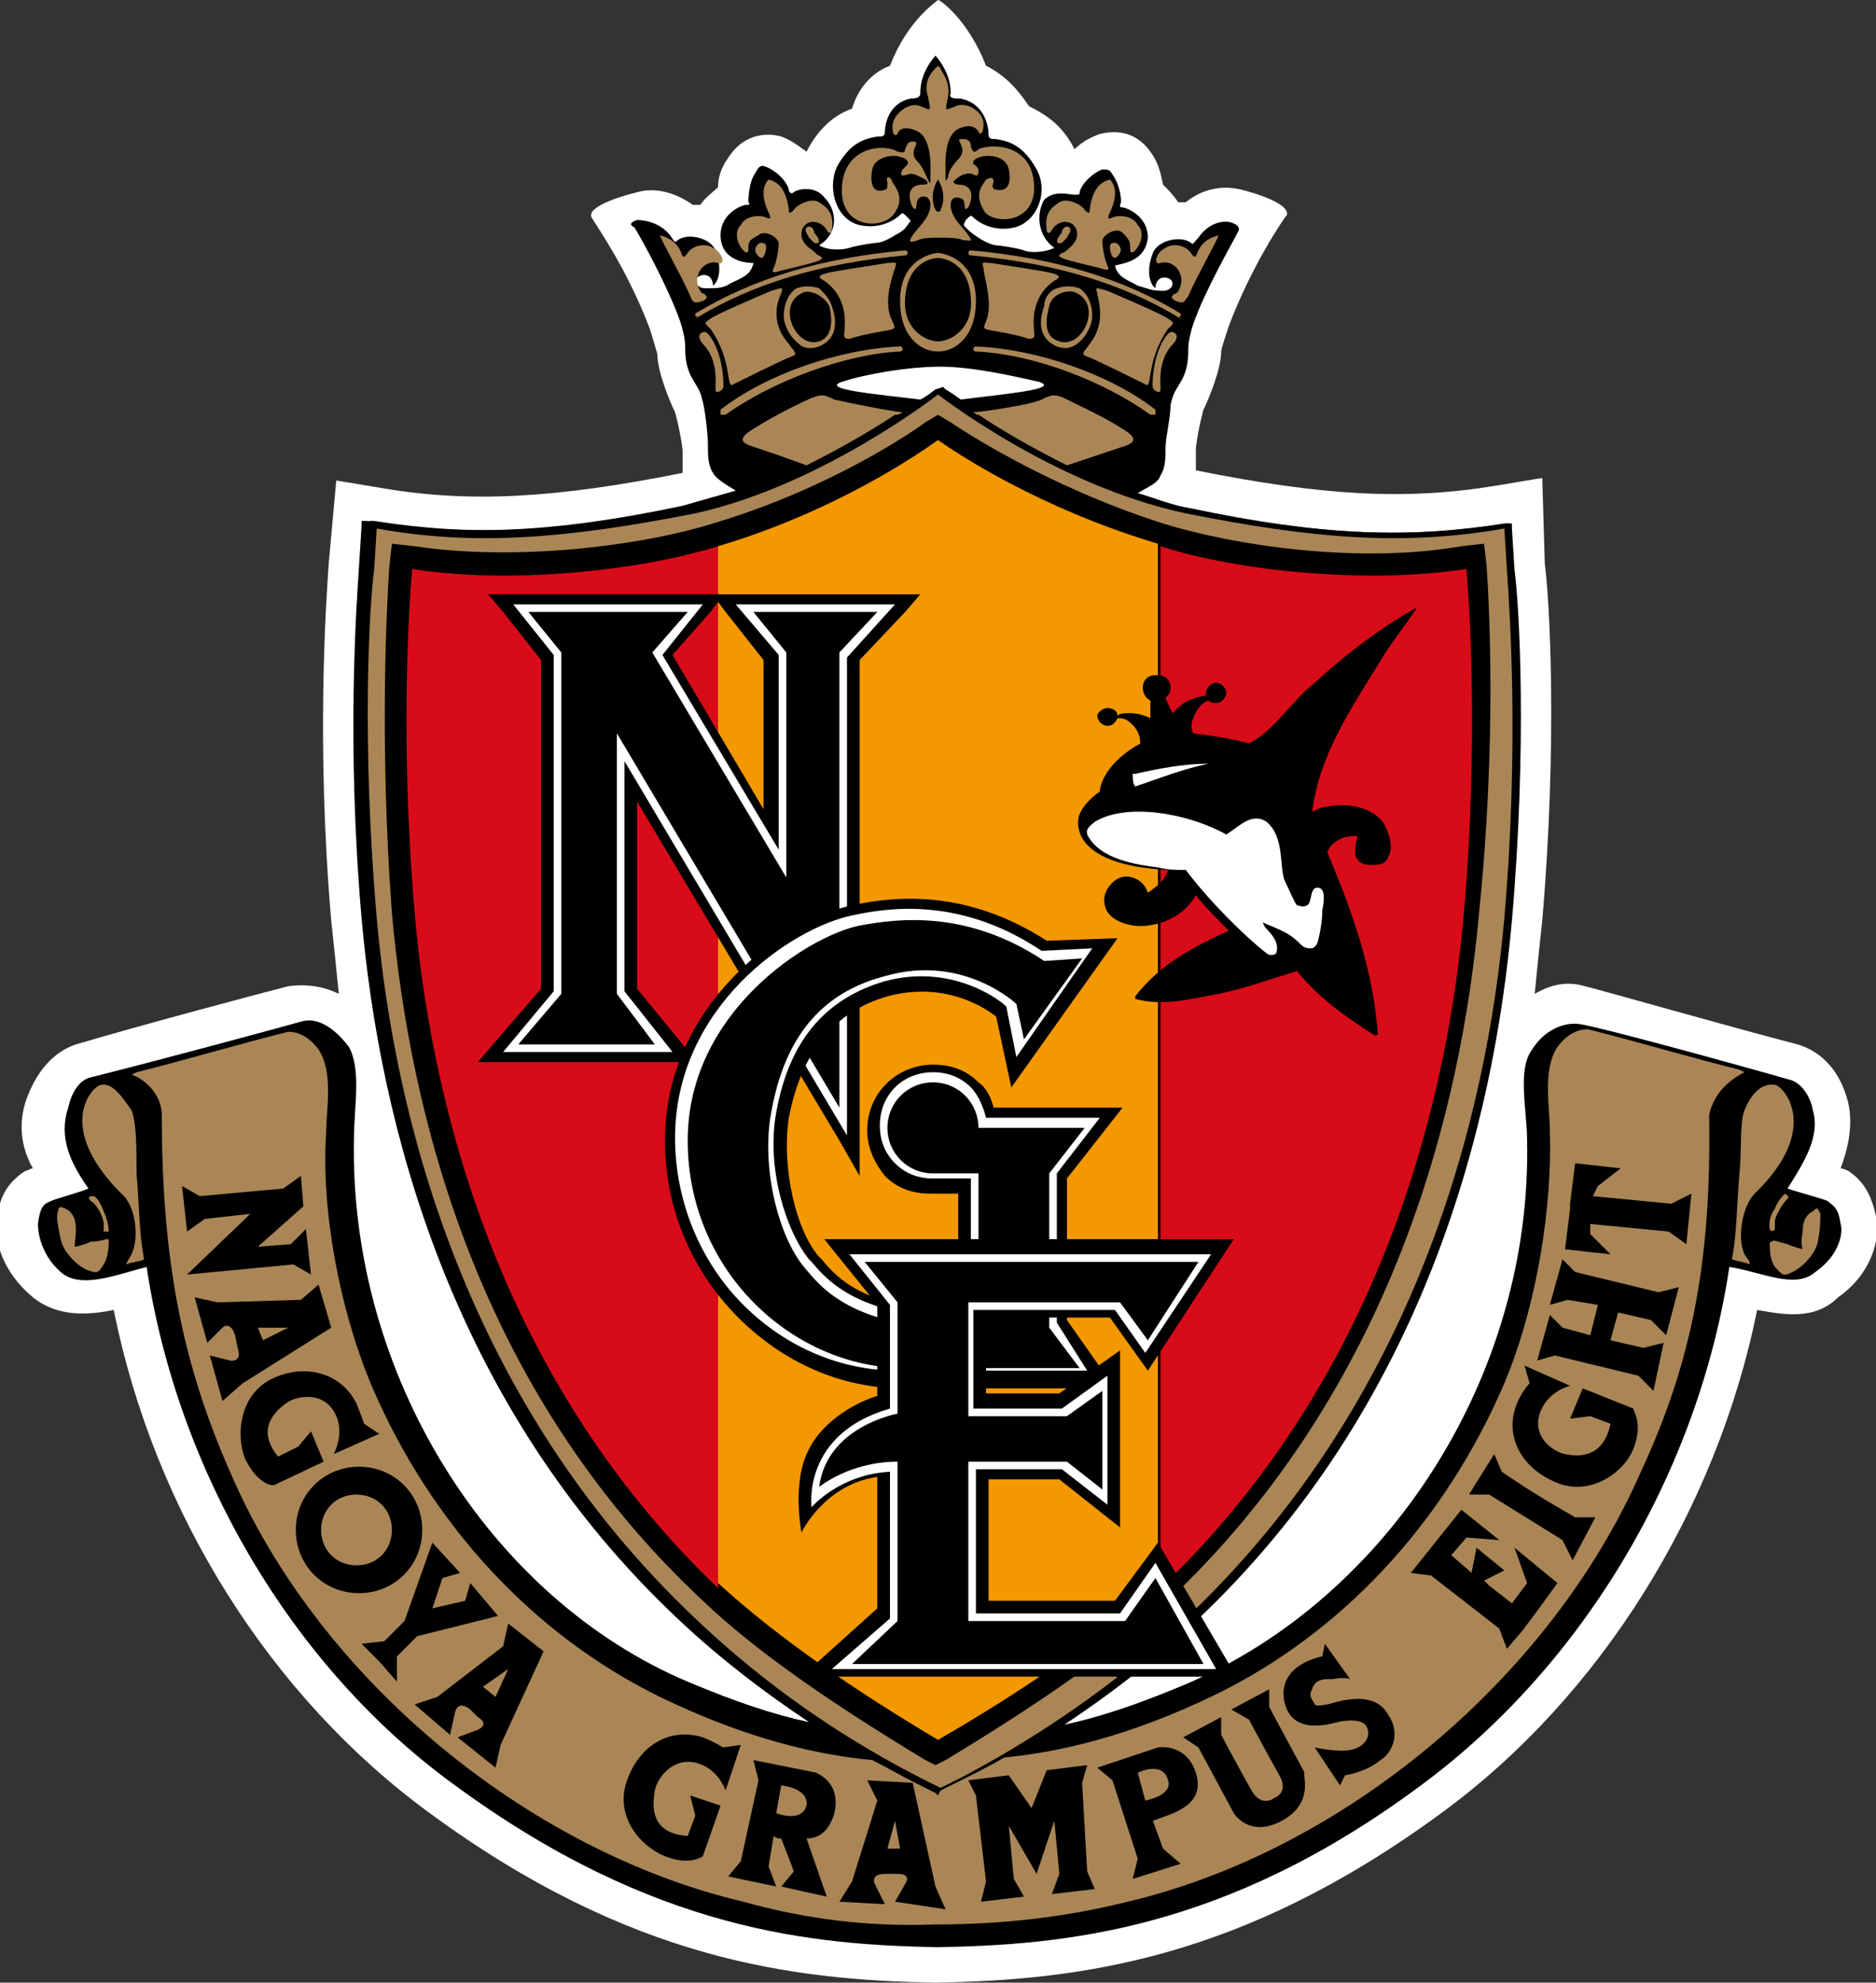
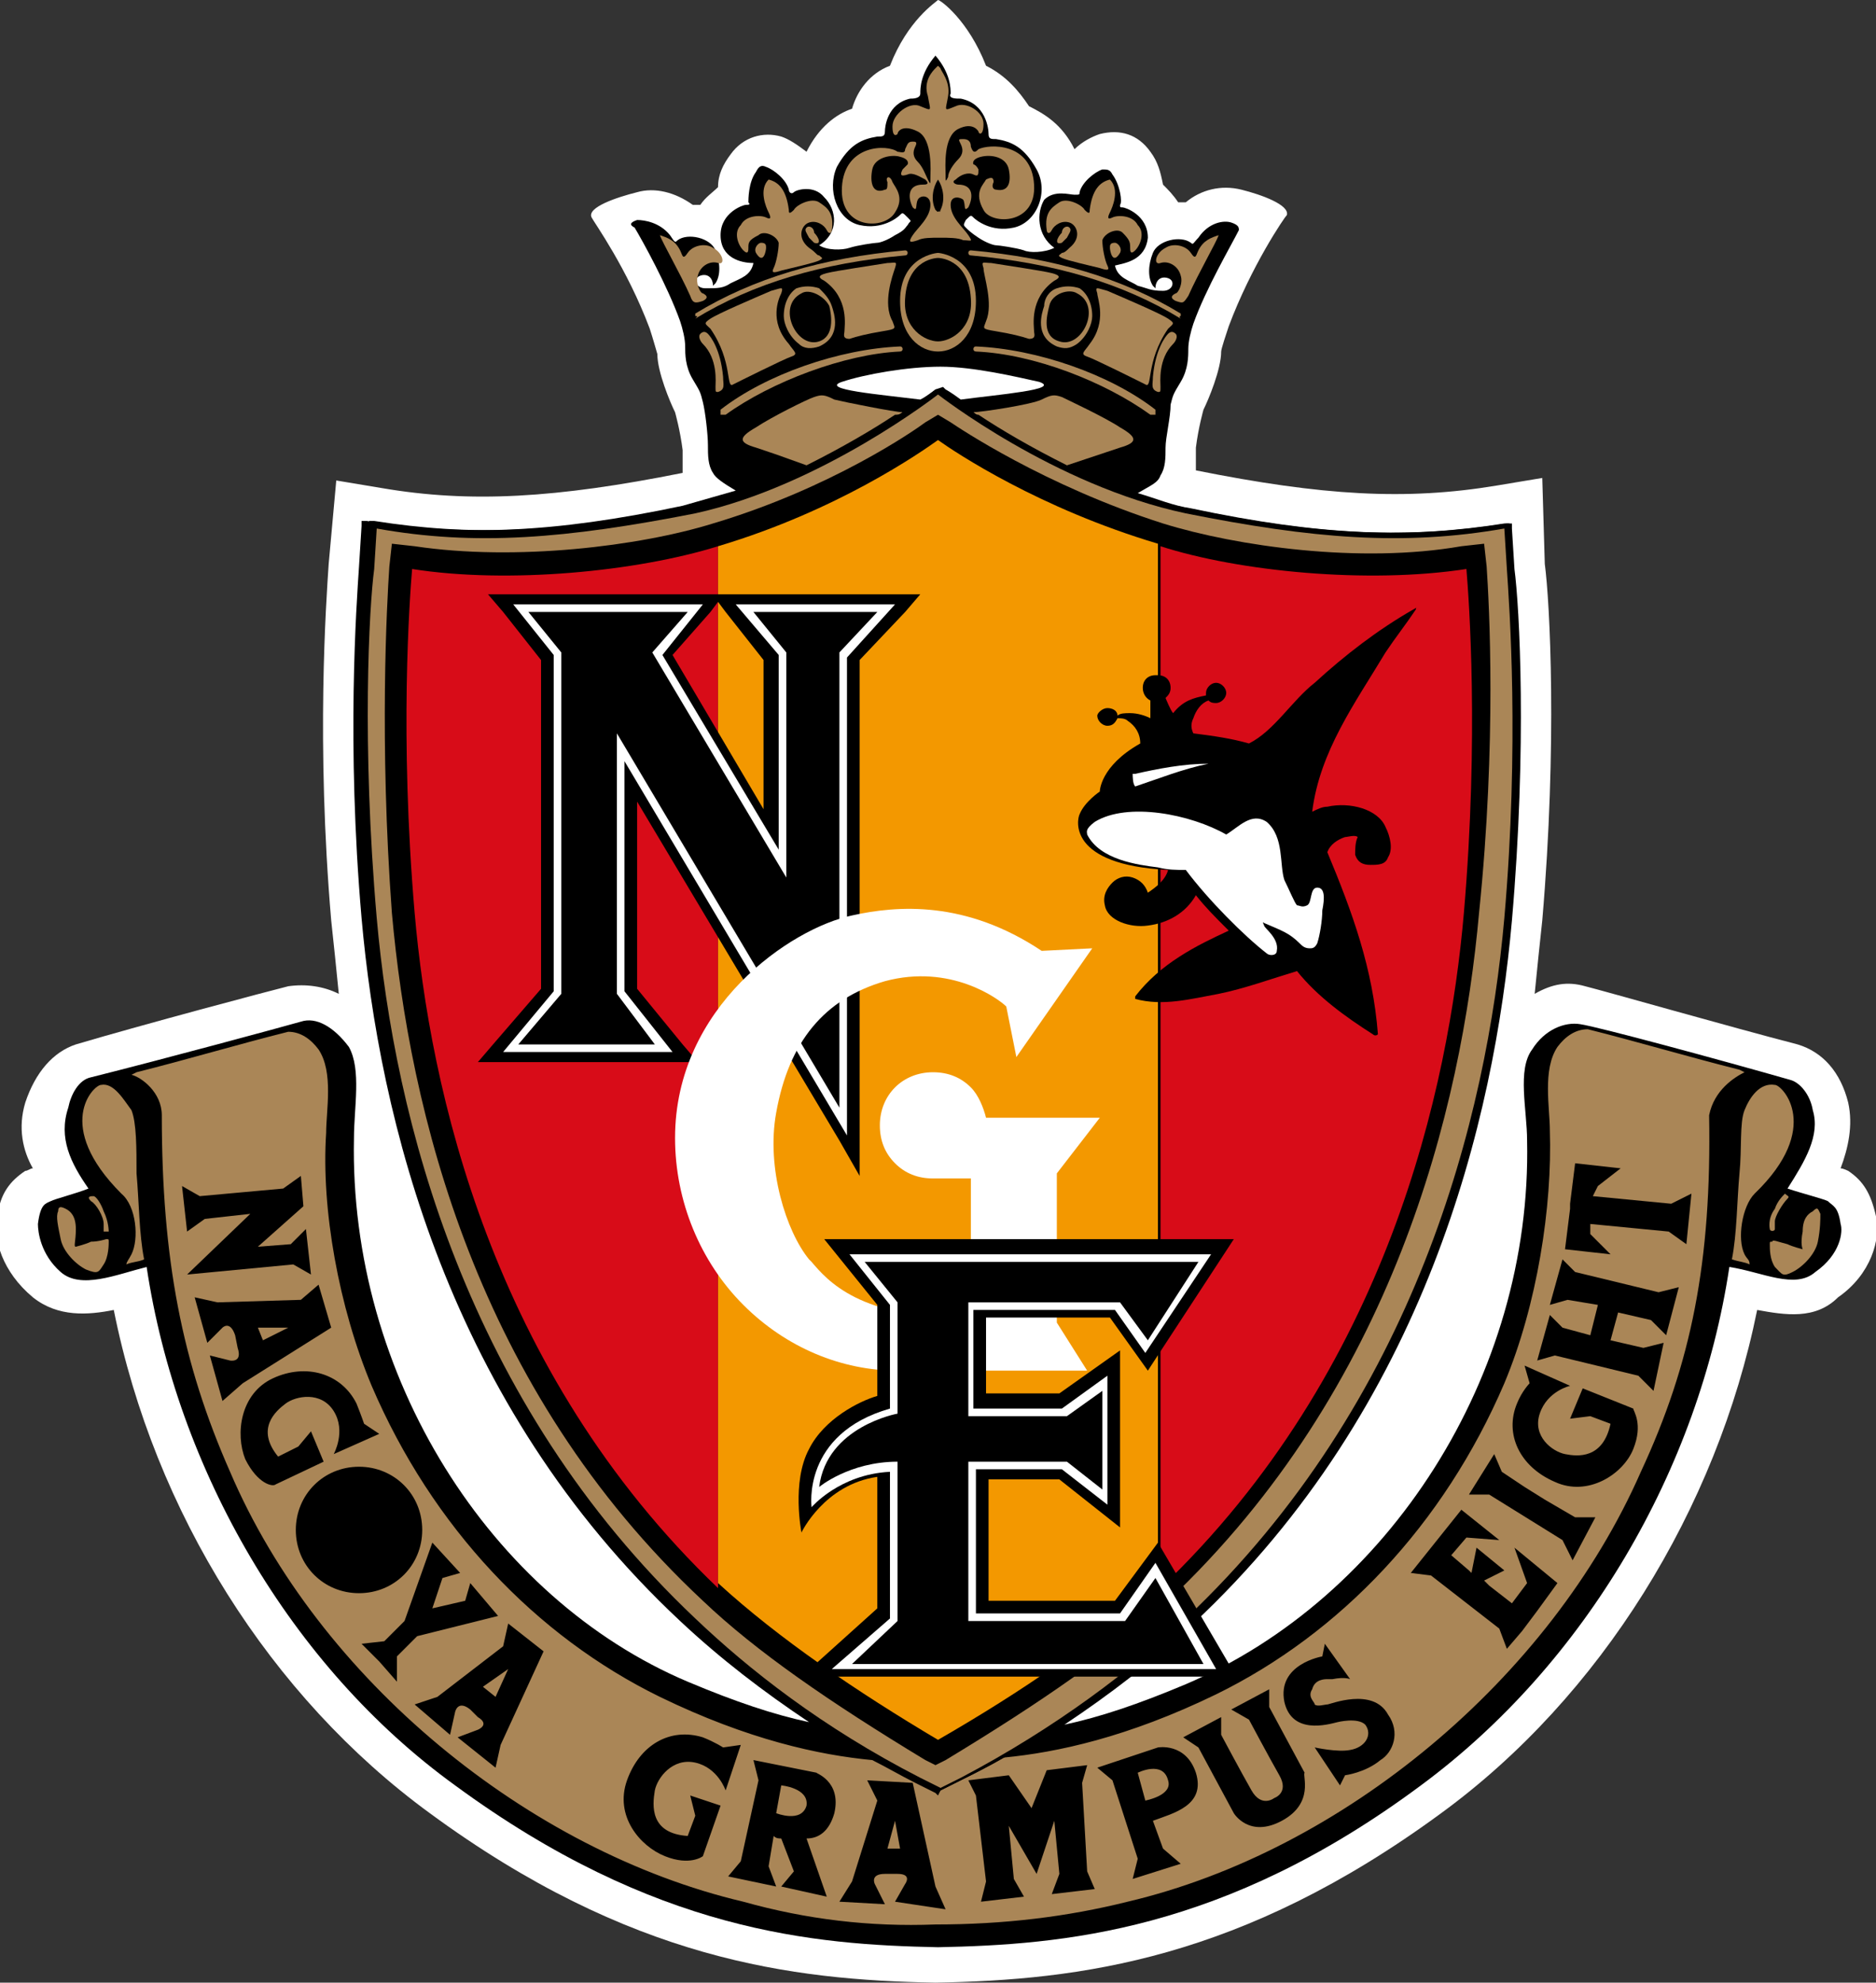
<svg xmlns="http://www.w3.org/2000/svg" version="1.1" id="レイヤー_1" x="0px" y="0px" viewBox="0 0 74.2 78.4" style="enable-background:new 0 0 74.2 78.4;" xml:space="preserve">
  <rect x="0" y="0" width="74.2" height="78.4" fill="#333333" stroke="none" />
  <style type="text/css">
	.st0{fill:#FFFFFF;}
	.st1{fill:#AA8657;}
	.st2{fill:#D80C18;}
	.st3{fill:#F39800;}
</style>
  <g>
    <path class="st0" d="M74.2,48.1c-0.2-0.9-0.5-1.4-1.1-1.8c0,0-0.2-0.1-0.3-0.1c0.3-0.8,0.5-1.7,0.3-2.6c-0.3-1.2-1-2-2-2.3   c-2.7-0.7-7.6-2.1-8.4-2.3c-0.7-0.2-1.3-0.1-2,0.3c0.1-1,0.2-2,0.3-2.9c0.6-7,0.3-12.6,0.1-14.1L61,18.9l-1.8,0.3   c-3.6,0.6-6.9,0.4-11.9-0.6c0-0.3,0-0.8,0-0.9c0.1-0.8,0.3-1.5,0.3-1.5c0.2-0.4,0.7-1.6,0.7-2.3c0-0.1,0.2-0.7,0.3-1   c0.9-2.4,2.2-4.3,2.3-4.4c0.1-0.4-1-0.8-1.8-1c-0.8-0.2-1.6,0-2.2,0.5c-0.1,0-0.2,0-0.3,0c-0.2-0.3-0.4-0.5-0.6-0.7   c-0.1-0.5-0.2-0.9-0.5-1.3c-0.5-0.7-1.2-0.9-2-0.7c-0.3,0.1-0.7,0.3-1,0.6c-0.5-1-1.2-1.4-1.8-1.7C40.3,3.6,39.8,3,39,2.6   c-0.7-1.8-1.8-2.6-1.9-2.6c-0.1,0.1-1.2,0.8-1.9,2.6c-0.8,0.3-1.3,1-1.5,1.7C33.1,4.5,32.4,5,31.9,6c-0.4-0.3-0.7-0.5-1-0.6   c-0.7-0.2-1.5,0-2,0.7c-0.3,0.4-0.5,0.8-0.5,1.3c-0.2,0.2-0.5,0.4-0.7,0.7c-0.1,0-0.2,0-0.3,0c-0.7-0.5-1.5-0.7-2.2-0.5   c-0.8,0.2-2,0.6-1.8,1c0.1,0.2,1.4,2,2.3,4.4c0.1,0.3,0.3,1,0.3,1c0,0.7,0.5,1.9,0.7,2.3c0,0,0.2,0.7,0.3,1.5c0,0.2,0,0.6,0,0.9   c-5,1-8.4,1.2-11.9,0.6l-1.8-0.3L13,22.3c-0.1,1.5-0.5,7.1,0.1,14.1c0.1,0.9,0.2,1.9,0.3,2.9c-0.6-0.3-1.3-0.4-2-0.3   c-0.8,0.2-5.7,1.5-8.4,2.3c-0.9,0.3-1.6,1.1-2,2.3c-0.3,1-0.1,1.9,0.3,2.6c-0.1,0-0.2,0.1-0.3,0.1c-0.6,0.4-1,0.9-1.1,1.8   c-0.2,0.9,0.2,2.2,1.4,3.2c1,0.8,2.2,0.7,3.2,0.5c1.6,8,6.2,15.3,12.5,19.9c7.9,5.8,14.3,6.6,20,6.7h0h0c5.7-0.1,12.1-0.9,20-6.7   c6.3-4.6,10.9-12,12.5-19.9c1.1,0.2,2.3,0.4,3.2-0.5C74,50.4,74.4,49,74.2,48.1" />
    <path d="M72.8,48.4c-0.1-0.7-0.3-0.7-0.5-0.9c-0.2-0.1-1-0.3-1.6-0.5c0.7-1.1,1.3-2.1,1-3.1c-0.1-0.6-0.5-1.1-0.9-1.2   c-2.8-0.8-7.6-2.1-8.3-2.2c-0.6-0.1-1.4,0.2-1.9,1c-0.6,0.8-0.2,2.4-0.2,3.6c0.2,9.3-5.5,18.1-13.5,21.5c-1.9,0.8-3.4,1.3-4.8,1.6   c1.8-1.2,3.5-2.5,5.1-4c9.2-8.6,11.9-19.9,12.6-27.8c0.6-6.9,0.3-12.4,0.1-13.9c0,0-0.1-1.6-0.1-1.6l0-0.2l-0.2,0   c-3.8,0.6-7.3,0.5-12.5-0.6c-0.7-0.1-1.4-0.4-2.1-0.6c0.5-0.3,0.8-0.4,0.9-0.7c0.2-0.3,0.2-0.7,0.2-1.1c0-0.4,0.2-1.2,0.2-1.7   c0.1-0.4,0.1-0.4,0.4-0.9c0.3-0.5,0.3-1,0.3-1.3c0-0.3,0.1-0.7,0.2-1c0.5-1.4,1.5-3.1,1.8-3.7C49,9,49,8.9,48.7,8.8   c-0.3-0.1-0.9,0-1.3,0.6c-0.2,0.2-0.2,0.3-0.3,0.2c-0.4-0.3-1.3-0.1-1.5,0.4c-0.2,0.5-0.2,1,0,1.3c0.1,0.1,0.1,0.1,0.1,0.1   c0-0.3,0.2-0.5,0.5-0.4c0.3,0.1,0.2,0.5-0.2,0.5c-0.5,0-0.6-0.1-1-0.2c-0.3-0.2-0.8-0.3-0.9-0.8c0.4-0.1,1.2-0.2,1.3-1.1   c0-0.9-0.9-1.2-1-1.2c-0.1,0-0.1,0-0.1-0.1c0.1-0.1,0-0.8-0.3-1.2c-0.1-0.2-0.2-0.2-0.4-0.2c-0.3,0.1-0.8,0.5-0.9,0.9   c0,0.1,0,0.1-0.2,0.1s-0.8-0.2-1.2,0.2C41,8.4,41,9.3,41.7,9.8c-0.4,0.2-1,0.2-1.2,0.1c-0.3-0.1-1-0.2-1.1-0.2   c-0.1,0-0.4-0.1-0.7-0.3c-0.3-0.2-0.4-0.3-0.5-0.4c-0.1-0.1-0.1-0.1,0-0.3c0.2-0.2,0.2-0.2,0.3-0.1c0.1,0.1,0.7,0.6,1.6,0.4   c0.9-0.2,1.4-1.4,0.9-2.3c-0.5-0.9-1-1.1-1.6-1.2c-0.2,0-0.3,0-0.3-0.2c0-0.2-0.1-1.2-1.1-1.4c-0.2,0-0.5,0-0.4-0.2   c0-0.2,0-0.8-0.6-1.5c0,0,0,0,0,0c0,0,0,0,0,0c-0.6,0.7-0.6,1.3-0.6,1.5s-0.3,0.2-0.4,0.2C35.1,4.1,35,5,35,5.2   c0,0.2-0.1,0.2-0.3,0.2c-0.6,0.1-1.1,0.3-1.6,1.2c-0.4,0.9,0,2.1,0.9,2.3c0.9,0.2,1.5-0.3,1.6-0.4c0.1-0.1,0.1-0.1,0.3,0.1   c0.2,0.2,0.1,0.1,0,0.3c-0.1,0.1-0.1,0.2-0.5,0.4c-0.3,0.2-0.6,0.3-0.7,0.3c-0.1,0-0.8,0.1-1.1,0.2c-0.3,0.1-0.9,0.1-1.2-0.1   c0.8-0.5,0.7-1.4,0.2-1.9c-0.4-0.5-1.1-0.3-1.2-0.2s-0.2,0-0.2-0.1c-0.1-0.4-0.6-0.8-0.9-0.9c-0.2-0.1-0.3,0-0.4,0.2   c-0.3,0.4-0.3,1.1-0.3,1.2c0.1,0.1,0,0.1-0.1,0.1c-0.1,0-1,0.3-1,1.2c0,0.9,0.8,1.1,1.3,1.1c-0.1,0.5-0.5,0.6-0.9,0.8   c-0.3,0.2-0.5,0.2-1,0.2c-0.4,0-0.5-0.4-0.2-0.5c0.3-0.1,0.5,0.1,0.5,0.4c0,0,0,0,0.1-0.1c0.2-0.3,0.2-0.8,0-1.3   c-0.2-0.5-1.1-0.7-1.5-0.4c-0.1,0.1-0.1,0.1-0.3-0.2c-0.4-0.5-1-0.6-1.3-0.6c-0.3,0.1-0.3,0.2-0.1,0.3c0.3,0.5,1.3,2.3,1.8,3.7   c0.1,0.3,0.2,0.7,0.2,1c0,0.3,0,0.8,0.3,1.3c0.3,0.5,0.3,0.5,0.4,0.9c0.1,0.4,0.2,1.3,0.2,1.7c0,0.4,0,0.8,0.2,1.1   c0.1,0.2,0.4,0.4,0.9,0.7c-0.7,0.2-1.4,0.4-2.1,0.6c-5.2,1.1-8.7,1.2-12.5,0.6l-0.2,0l0,0.2l-0.1,1.6c-0.1,1.5-0.5,7,0.1,13.9   c0.7,7.9,3.4,19.2,12.6,27.8c1.6,1.5,3.3,2.8,5.1,4c-1.4-0.3-2.9-0.8-4.8-1.6C19.4,63.2,13.8,54.4,14,45c0-1.2,0.3-2.7-0.2-3.6   c-0.6-0.8-1.3-1.2-1.9-1c-0.7,0.2-5.5,1.5-8.3,2.2c-0.5,0.1-0.8,0.7-0.9,1.2C2.3,45,2.8,46,3.5,47C3,47.2,2.2,47.4,2,47.5   c-0.2,0.1-0.4,0.1-0.5,0.9c0,0.3,0.1,1.2,0.9,1.9c0.8,0.7,2.2,0.1,3.4-0.2l0,0c1.2,8,5.7,15.8,12.2,20.5c7.9,5.8,14.2,6.3,19.1,6.4   h0c4.9-0.1,11.3-0.6,19.1-6.4c6.5-4.8,11-12.5,12.2-20.5l0,0c1.3,0.2,2.6,0.9,3.4,0.2C72.8,49.6,72.9,48.7,72.8,48.4 M33.3,15.1   c0.9-0.3,2.6-0.6,3.9-0.6c1.3,0,3,0.4,3.9,0.6c0.9,0.3-1.6,0.5-3.1,0.7c-0.4-0.3-0.6-0.4-0.6-0.4l-0.1-0.1L37,15.4   c0,0-0.2,0.2-0.6,0.4C34.8,15.6,32.4,15.4,33.3,15.1" />
    <path class="st1" d="M37.1,10c0,0-1.5,0.1-1.5,1.9c0,1.4,0.8,2,1.5,2c0.7,0,1.5-0.6,1.5-2C38.6,10.1,37.1,10,37.1,10 M37.1,13.5   c-0.5,0-1.4-0.5-1.3-1.7c0.1-1.6,1.3-1.6,1.3-1.6c0,0,1.2,0,1.3,1.6C38.5,13,37.6,13.5,37.1,13.5" />
    <path class="st1" d="M27.5,12.5c0,0,0-0.1,0-0.1c2.3-1.4,5-2.2,8.3-2.5c0,0,0.1,0,0.1,0.1c0,0,0,0.1-0.1,0.1   c-3.3,0.3-6,1.1-8.3,2.5C27.6,12.5,27.6,12.5,27.5,12.5" />
    <path class="st1" d="M35.3,12.7c0.1,0.3,0.2,0.3-0.4,0.4c-0.6,0.1-1,0.2-1.3,0.3c-0.3,0-0.2-0.2-0.2-0.3c0-0.2,0.2-1.3-0.8-2   c-0.2-0.1-0.3-0.2,0.1-0.3c0.4-0.1,1.8-0.3,2.4-0.4c0.3,0,0.4-0.1,0.3,0.2C35.3,10.9,34.9,12,35.3,12.7" />
    <path class="st1" d="M31.2,13.6c0.2,0.3,0.4,0.4,0.1,0.5c-0.3,0.1-2.1,1-2.3,1.1c-0.3,0.2,0-0.9-0.9-2.2c-0.2-0.2-0.3-0.2,0-0.4   c0.3-0.2,1.7-0.8,2.4-1.1c0.4-0.1,0.5-0.2,0.4,0.1C30.8,11.8,30.4,12.7,31.2,13.6" />
    <path class="st1" d="M28.3,15.3c0-0.2,0.1-1.1-0.5-1.7c-0.1-0.1-0.2-0.3-0.1-0.4s0.2-0.1,0.3,0c0.1,0.1,0.5,0.6,0.6,1.7   c0,0.3,0.1,0.5-0.2,0.6C28.3,15.5,28.3,15.5,28.3,15.3" />
    <path class="st1" d="M28.7,16.4L28.7,16.4c-0.1,0-0.1,0-0.2,0c0-0.1,0-0.1,0-0.2c1.8-1.4,4.7-2.4,7.1-2.5c0.1,0,0.1,0.1,0.1,0.1   c0,0.1-0.1,0.1-0.1,0.1C33.4,14,30.5,15.1,28.7,16.4" />
    <path class="st1" d="M32.9,12.1c-0.1-0.3-0.3-0.5-0.5-0.7c-0.3-0.1-0.6-0.1-0.9,0l0,0l0,0C31.2,11.6,31,12,31,12.5   c0,0.3,0.2,0.8,0.6,1.1c0.2,0.2,0.5,0.2,0.8,0.1C33.3,13.3,33,12.4,32.9,12.1 M32.4,13.5c-0.9,0.3-1.7-1.4-0.7-1.9   c0.3-0.2,0.9,0.1,1.1,0.5C32.9,12.5,33,13.3,32.4,13.5" />
    <path class="st1" d="M46.7,12.5c0,0,0-0.1,0-0.1c-2.3-1.4-5-2.2-8.3-2.5c0,0-0.1,0-0.1,0.1c0,0,0,0.1,0.1,0.1   c3.3,0.3,6,1.1,8.3,2.5C46.6,12.5,46.7,12.5,46.7,12.5" />
    <path class="st1" d="M39,12.7c-0.1,0.3-0.2,0.3,0.4,0.4c0.6,0.1,1,0.2,1.3,0.3c0.3,0,0.2-0.2,0.2-0.3c0-0.2-0.2-1.3,0.8-2   c0.2-0.1,0.3-0.2-0.1-0.3c-0.4-0.1-1.8-0.3-2.4-0.4c-0.3,0-0.4-0.1-0.3,0.2C38.9,10.9,39.3,12,39,12.7" />
    <path class="st1" d="M43.1,13.6c-0.2,0.3-0.4,0.4-0.1,0.5c0.3,0.1,2.1,1,2.3,1.1c0.3,0.2,0-0.9,0.9-2.2c0.2-0.2,0.3-0.2,0-0.4   c-0.3-0.2-1.7-0.8-2.4-1.1c-0.4-0.1-0.5-0.2-0.4,0.1C43.4,11.8,43.8,12.7,43.1,13.6" />
    <path class="st1" d="M45.9,15.3c0-0.2-0.1-1.1,0.5-1.7c0.1-0.1,0.2-0.3,0.1-0.4c-0.1-0.1-0.2-0.1-0.3,0c-0.1,0.1-0.5,0.6-0.6,1.7   c0,0.3-0.1,0.5,0.2,0.6C45.9,15.5,45.9,15.5,45.9,15.3" />
    <path class="st1" d="M45.5,16.4L45.5,16.4c0.1,0,0.1,0,0.2,0c0-0.1,0-0.1,0-0.2c-1.8-1.4-4.7-2.4-7.1-2.5c-0.1,0-0.1,0.1-0.1,0.1   c0,0.1,0.1,0.1,0.1,0.1C40.9,14,43.7,15.1,45.5,16.4" />
    <path class="st1" d="M41.8,13.7c0.3,0.1,0.5,0.1,0.8-0.1c0.4-0.3,0.6-0.8,0.6-1.1c0-0.5-0.2-0.9-0.5-1.1l0,0l0,0   c-0.3-0.1-0.6-0.1-0.9,0c-0.3,0.1-0.5,0.4-0.5,0.7C41.2,12.4,40.9,13.3,41.8,13.7 M41.5,12.1c0.1-0.5,0.8-0.7,1.1-0.5   c1,0.5,0.2,2.2-0.7,1.9C41.2,13.3,41.4,12.5,41.5,12.1" />
    <path class="st1" d="M29.6,9.8c0,0.1,0,0.3-0.2,0.1c-0.2-0.2-0.4-0.7-0.1-1c0.2-0.4,0.8-0.4,1-0.3c0.2,0.1,0.2,0,0.1-0.2   c-0.1-0.2-0.4-0.9,0-1.3c0.4,0.1,0.7,0.4,0.8,1.2c0,0.1,0,0.2,0.2,0c0.1-0.2,0.7-0.5,1-0.3c0.3,0.2,0.6,0.4,0.5,1.1   c0,0.1-0.1,0.2-0.2,0c-0.1-0.2-0.4-0.4-0.7-0.3c-0.3,0.1-0.5,0.6,0,1c0.3,0.2,0.3,0.3,0.4,0.3c0.1,0.1,0.2,0.1,0,0.2   c-0.2,0.1-1.1,0.3-1.5,0.4c-0.3,0.1-0.4,0.1-0.3-0.1c0.1-0.2,0.2-0.7,0.2-1c-0.1-0.3-0.6-0.5-0.8-0.3C29.6,9.5,29.6,9.6,29.6,9.8" />
    <path class="st1" d="M32.2,9.6c-0.1-0.1-0.1-0.1-0.2-0.2c-0.1-0.2-0.2-0.3-0.1-0.4c0.1-0.1,0.3,0,0.3,0.2   C32.4,9.4,32.5,9.7,32.2,9.6" />
    <path class="st1" d="M29.9,10c-0.1-0.2,0.1-0.4,0.2-0.4c0.2,0,0.2,0.1,0.2,0.2C30.3,9.9,30.2,10.5,29.9,10" />
    <path class="st1" d="M27.3,11.7c-0.4-0.9-1.1-2.1-1.2-2.4c0.3,0.1,0.6,0.2,0.8,0.6c0.1,0.2,0.1,0.4,0.3,0.1c0.2-0.3,0.7-0.4,1-0.2   c0.4,0.2,0.5,0.7,0.2,0.6c-0.3-0.1-0.7,0.1-0.8,0.5c-0.1,0.3,0.1,0.7,0.2,0.7c0.2,0.1,0.2,0.2,0,0.3C27.5,12,27.4,12,27.3,11.7" />
    <path class="st1" d="M40.9,7.3c-0.1-1.7-1.8-1.6-2.2-1.4c-0.1,0.1-0.2,0.2-0.3-0.1c0-0.2-0.1-0.3-0.3-0.3c-0.2,0-0.2,0-0.1,0.2   c0.1,0.2,0.1,0.4-0.1,0.6c-0.2,0.2-0.4,0.5-0.4,0.7c-0.1,0.2-0.1,0.2-0.1-0.1c0-0.3-0.1-1.5,0.5-1.8c0.6-0.3,0.8,0.1,0.8,0.1   c0,0.1,0.2,0.2,0.2-0.3c0-0.5-0.7-0.9-1.1-0.7c-0.5,0.2-0.4,0.2-0.3-0.4c0.1-0.6-0.3-1-0.3-1.1c0,0-0.1-0.1-0.1-0.1   c0,0,0,0-0.1,0.1c-0.1,0.1-0.5,0.5-0.3,1.1c0.1,0.6,0.2,0.6-0.3,0.4C36,4,35.3,4.5,35.3,5c0,0.5,0.2,0.3,0.2,0.3   c0-0.1,0.2-0.4,0.8-0.1c0.6,0.3,0.5,1.6,0.5,1.8c0,0.3,0,0.3-0.1,0.1c-0.1-0.2-0.2-0.5-0.4-0.7c-0.2-0.2-0.2-0.4-0.1-0.6   c0.1-0.2,0-0.2-0.1-0.2c-0.2,0-0.2,0.1-0.3,0.3c0,0.2-0.2,0.1-0.3,0.1c-0.4-0.3-2.1-0.3-2.2,1.4c-0.1,1.7,1.7,1.7,2.1,1   c0.4-0.6,0-1-0.1-1.2C35.2,6.9,35,7,35.1,7.2c0,0.2,0,0.3-0.1,0.3c-0.5,0.2-0.6-0.3-0.5-0.8c0.1-0.5,0.8-0.6,1.1-0.5   c0.4,0.1,0.3,0.3,0.3,0.3c0,0-0.1,0.1-0.2,0.2c-0.1,0.2-0.1,0.3,0.2,0.2c0.2-0.1,0.5,0.1,0.7,0.2c0.2,0.2,0,0.2-0.1,0.2   c-0.6,0-0.6,0.5-0.4,0.9c0.2,0.2,0.1-0.1,0.2-0.3c0.1-0.2,0.5-0.2,0.5,0.2c0,0.5-0.5,0.9-0.7,1.2c-0.2,0.3-0.1,0.3,0.2,0.2   c0.2-0.1,0.5-0.1,0.9-0.1c0.3,0,0.7,0,0.9,0.1c0.3,0,0.4,0.1,0.2-0.2c-0.2-0.3-0.7-0.7-0.7-1.2c0-0.4,0.4-0.3,0.5-0.2   c0.1,0.2,0,0.5,0.2,0.3c0.2-0.4,0.2-0.9-0.4-0.9c-0.1,0-0.3-0.1-0.1-0.2c0.2-0.2,0.5-0.3,0.7-0.2c0.2,0.1,0.2,0,0.2-0.2   c-0.1-0.2-0.2-0.2-0.2-0.2c0,0-0.1-0.2,0.3-0.3c0.4-0.1,1,0,1.1,0.5c0.1,0.5,0,0.9-0.5,0.8c-0.1,0-0.2-0.1-0.1-0.3   c0-0.2-0.1-0.2-0.3-0.1c-0.1,0.2-0.5,0.5-0.1,1.2C39.2,8.9,41,8.9,40.9,7.3 M37.2,8.3C37.2,8.4,37.1,8.4,37.2,8.3   c-0.1,0.1-0.1,0.1-0.2,0c-0.2-0.4-0.1-0.9,0.1-1.2c0,0,0,0,0,0C37.3,7.4,37.4,7.9,37.2,8.3" />
    <path class="st1" d="M44.7,9.8c0,0.1,0,0.3,0.2,0.1c0.2-0.2,0.4-0.7,0.1-1c-0.2-0.4-0.8-0.4-1-0.3c-0.2,0.1-0.2,0-0.1-0.2   c0.1-0.2,0.4-0.9,0-1.3c-0.4,0.1-0.7,0.4-0.8,1.2c0,0.1,0,0.2-0.2,0c-0.1-0.2-0.7-0.5-1-0.3c-0.3,0.2-0.6,0.4-0.5,1.1   c0,0.1,0.1,0.2,0.2,0c0.1-0.2,0.4-0.4,0.7-0.3c0.3,0.1,0.5,0.6,0,1C42.2,9.9,42.1,10,42,10c-0.1,0.1-0.2,0.1,0,0.2   c0.2,0.1,1.1,0.3,1.5,0.4c0.3,0.1,0.4,0.1,0.3-0.1c-0.1-0.2-0.2-0.7-0.2-1c0.1-0.3,0.6-0.5,0.8-0.3C44.7,9.5,44.7,9.6,44.7,9.8" />
    <path class="st1" d="M42,9.6c0.1-0.1,0.1-0.1,0.2-0.2c0.1-0.2,0.2-0.3,0.1-0.4c-0.1-0.1-0.3,0-0.3,0.2C41.8,9.4,41.7,9.7,42,9.6" />
    <path class="st1" d="M44.3,10c0.1-0.2-0.1-0.4-0.2-0.4c-0.2,0-0.2,0.1-0.2,0.2C43.9,9.9,44,10.5,44.3,10" />
    <path class="st1" d="M47,11.7c0.4-0.9,1.1-2.1,1.2-2.4c-0.3,0.1-0.6,0.2-0.8,0.6c-0.1,0.2-0.1,0.4-0.3,0.1c-0.2-0.3-0.7-0.4-1-0.2   c-0.4,0.2-0.5,0.7-0.2,0.6c0.3-0.1,0.7,0.1,0.8,0.5c0.1,0.3-0.1,0.7-0.2,0.7c-0.2,0.1-0.2,0.2,0,0.3C46.8,12,46.8,12,47,11.7" />
    <path class="st1" d="M35.7,16.3c-0.3,0-2.3-0.4-2.7-0.5c-0.4-0.2-0.5-0.2-0.8-0.1c-0.3,0.1-1.7,0.8-2.3,1.2c-0.7,0.4-0.7,0.6,0,0.8   c0.6,0.2,0.9,0.3,2,0.7c1.4-0.7,2.6-1.4,3.5-2C35.5,16.4,35.6,16.4,35.7,16.3" />
    <path class="st1" d="M44.3,17.7c0.7-0.2,0.7-0.4,0-0.8c-0.6-0.4-2.1-1.1-2.3-1.2c-0.3-0.1-0.4-0.1-0.8,0.1   c-0.4,0.2-2.4,0.5-2.7,0.5c0.1,0.1,0.1,0.1,0.2,0.1c0.9,0.6,2.1,1.3,3.5,2C43.4,18,43.7,17.9,44.3,17.7" />
-     <path class="st1" d="M14.1,59.1c-0.8,0-1.4,0.6-1.4,1.4c0,0.8,0.6,1.4,1.4,1.4c0.8,0,1.4-0.6,1.4-1.4   C15.5,59.7,14.9,59.1,14.1,59.1" />
    <polygon class="st1" points="19.6,67.1 20.1,66 19.1,66.7  " />
    <path class="st1" d="M30.9,70.6l-0.2,1.1c0,0,1,0.4,1.2-0.3C32,70.7,30.9,70.6,30.9,70.6" />
    <path class="st1" d="M45,70.1l0.3,1.1c0,0,1.1-0.2,0.9-0.8C46,69.6,45,70.1,45,70.1" />
    <polygon class="st1" points="35.1,73.1 35.6,73.1 35.4,72  " />
    <polygon class="st1" points="10.4,53 11.4,52.5 10.2,52.5  " />
    <path class="st1" d="M69,42.4l-0.2-0.1c-2-0.5-4-1.1-6-1.6c-0.5,0-0.9,0.3-1.2,0.7c-0.6,0.9-0.3,2.4-0.3,3.3c0.1,3-0.5,6.9-1.8,10   c-2.4,5.6-6.5,9.9-11.4,12.3c-3.5,1.7-6.3,2.3-8.4,2.5c-0.5,0.3-1.1,0.6-1.7,0.9l-0.8,0.4L37.1,71L37,70.9c0,0-0.8-0.4-0.8-0.4   c-0.6-0.3-1.1-0.6-1.7-0.9c-2.1-0.2-4.9-0.8-8.4-2.5c-4.9-2.4-9-6.7-11.4-12.3c-1.3-3.1-2-7-1.8-10c0-0.9,0.3-2.4-0.3-3.3   c-0.3-0.4-0.7-0.7-1.2-0.7c-2,0.5-4,1.1-6,1.6l-0.2,0.1c0.4,0.1,1.2,0.7,1.2,1.6c0,5.7,0.8,9.8,2.7,14.1c3.5,8.2,11.8,15,20.3,17   c2.5,0.7,5,1,7.6,0.9c2.7,0,5.2-0.3,7.6-0.9c8.5-2,16.7-8.8,20.3-17c2-4.3,2.8-8.3,2.7-14.1C67.8,43.1,68.6,42.6,69,42.4 M8.1,48.2   l-0.7,0.5l-0.2-1.8l0.7,0.4l3.3-0.3l0.7-0.5l0.1,1.2l-1.8,1.6l1.3-0.1l0.6-0.6l0.2,1.8l-0.7-0.4l-4.2,0.4l2.5-2.4L8.1,48.2z    M8.8,55.4l-0.5-1.8l0.8,0.2c0,0,0.5,0.1,0.3-0.5l-0.1-0.5c-0.2-0.6-0.5-0.3-0.5-0.3l-0.6,0.6l-0.5-1.8l0.9,0.2l3.3-0.1l0.7-0.6   l0.5,1.7l-3.5,2.2L8.8,55.4z M9.7,57.7c-0.4-1-0.2-2.6,1.1-3.2c1.3-0.6,2.7-0.2,3.3,1c0.2,0.5,0.3,0.8,0.3,0.8l0.6,0.4l-1.8,0.8   c0,0,0.5-0.9,0-1.7c-0.5-0.8-1.5-0.6-1.9-0.3c-0.4,0.3-1.2,1-0.3,2.1l0.8-0.4l0.5-0.6l0.5,1.2l-1.9,0.9   C10.8,58.8,10.2,58.7,9.7,57.7 M11.7,60.5c0-1.4,1.1-2.5,2.5-2.5c1.4,0,2.5,1.1,2.5,2.5c0,1.4-1.1,2.5-2.5,2.5   C12.8,63,11.7,61.9,11.7,60.5 M15.7,66.5L15,65.7l0,0l-0.7-0.7l0.9-0.1l0.8-0.8l1.1-3.1l1.1,1.2l-0.7,0.2l-0.4,1.2l1.3-0.3l0.2-0.7   l1.1,1.3l-3.2,0.8l-0.8,0.8L15.7,66.5z M19.8,69l-0.2,0.9l-1.5-1.2l0.8-0.3c0,0,0.5-0.2,0-0.5l-0.3-0.3c-0.5-0.4-0.6,0.1-0.6,0.1   l-0.2,0.9l-1.4-1.2l0.9-0.3l2.6-2l0.2-0.9l1.4,1.1L19.8,69z M27.2,72.6l0.3-0.8L27.3,71l1.2,0.4l-0.7,2c0,0-0.5,0.4-1.5,0   c-1-0.4-2-1.6-1.5-3c0.5-1.4,1.7-2.1,3-1.7c0.5,0.2,0.8,0.4,0.8,0.4l0.7-0.1l-0.6,1.8c0,0-0.3-0.9-1.2-1.1   c-0.9-0.2-1.5,0.6-1.6,1.1C25.8,71.4,25.7,72.5,27.2,72.6 M33,71.7c-0.2,0.7-0.6,1-1.1,1l0.8,2.3l-1.8-0.4l0.5-0.6l-0.5-1.3   c-0.1,0-0.2,0-0.3-0.1l-0.2,1.2l0.3,0.8l-1.9-0.4l0.5-0.6l0.7-3.2l-0.2-0.8l2.5,0.5C32.2,70.1,33.3,70.4,33,71.7 M35.4,75.2   l0.4-0.7c0,0,0.3-0.4-0.3-0.4l-0.5,0c-0.6,0-0.4,0.4-0.4,0.4l0.4,0.8l-1.8-0.1l0.5-0.8l1-3.2l-0.4-0.8l1.8,0.1l0.9,4.1l0.4,0.9   L35.4,75.2z M41.6,74.9l0.3-0.8l-0.2-2.1l-0.7,2.1l0,0l-1.1-1.9l0.2,2.1l0.4,0.7l-1.7,0.2l0.2-0.8l-0.4-3.4l-0.3-0.6l1.6-0.2   l0.9,1.3l0.6-1.5l1.6-0.2l-0.2,0.7L43,74l0.3,0.7L41.6,74.9z M45.6,72l0.4,1.1l0.7,0.6l-1.9,0.6l0.2-0.8l-1-3.1l-0.6-0.5l2.4-0.8   c0,0,1.1-0.2,1.5,1C47.7,71.4,46.4,71.7,45.6,72 M50.7,72L50.7,72c-1.3,0.7-1.9-0.3-1.9-0.3l-1.4-2.6l-0.6-0.4l1.5-0.8l0,0.7   c0,0,0.8,1.5,1.2,2.2c0.4,0.7,0.9,0.3,0.9,0.3s0.6-0.2,0.2-0.9c-0.4-0.7-1.2-2.2-1.2-2.2l-0.7-0.4l1.5-0.8l0,0.7l1.4,2.6   C51.5,70.2,52,71.3,50.7,72 M54.6,69.6c-0.6,0.5-1.4,0.6-1.4,0.6l-0.2,0.4L52,69.1c0,0,0.9,0.2,1.4,0.1c0.6-0.1,0.9-0.6,0.6-1   c-0.3-0.3-1.1-0.1-1.1-0.1c-0.4,0.1-1.8,0.5-2.1-0.8c-0.3-1.5,1.5-1.8,1.5-1.8l0.1-0.5l1,1.4c0,0-0.2-0.1-0.7,0l-0.2,0   c-0.1,0-0.5,0-0.6,0.4c-0.2,0.3,0.1,0.5,0.1,0.6c0.1,0.1,0.4,0,0.5,0c0.1,0,1.8-0.7,2.4,0.4C55.4,68.5,55.1,69.3,54.6,69.6    M60.8,63.7l-0.6,0.8l-0.6,0.7l-0.3-0.8l-2.7-2.1l-0.8-0.1l1.2-1.5l0,0l0.8-1l1.5,1.2L58,60.8l-0.6,0.7l0.7,0.6l0.1,0.1l0.2-1   l1.1,0.9l-0.8,0.4l0.2,0.2l0.9,0.7l0.6-0.8l-0.5-1.4l1.7,1.4L60.8,63.7z M62.2,61.7l-0.4-0.8l-2.9-1.8l-0.8,0l1-1.6l0.3,0.7   l0.9,0.6l0.8,0.5l1.2,0.7l0.8,0L62.2,61.7z M64.6,57.3c-0.4,1-1.8,1.9-3.1,1.3c-1.4-0.6-2-1.9-1.5-3.1c0.2-0.5,0.5-0.8,0.5-0.8   L60.3,54l1.8,0.8c0,0-0.9,0.2-1.2,1.1c-0.3,0.9,0.5,1.5,1,1.6c0.5,0.1,1.5,0.2,1.8-1.2L62.9,56l-0.8,0.1l0.5-1.2l2,0.8   C64.6,55.8,65,56.3,64.6,57.3 M65.9,52.8l-0.6-0.6L64,51.9L63.7,53l1.3,0.3l0.8-0.2L65.4,55l-0.6-0.6l-3.3-0.8l-0.7,0.2l0.5-1.8   l0.5,0.5l1.1,0.3l0.3-1.2L62,51.4l-0.7,0.2l0.5-1.8l0.5,0.5l3.3,0.8l0.8-0.2L65.9,52.8z M66.7,49.2L66,48.7l-3.1-0.3l0,0.4l0.8,0.8   l-1.8-0.2l0.2-1.6l0-0.2l0.2-1.6l1.8,0.2l-0.9,0.7L63,47.3l3.1,0.3l0.8-0.4L66.7,49.2z" />
    <path class="st1" d="M5,50c0-0.1,0.1-0.2,0.2-0.4c0.3-0.6,0.2-1.9-0.4-2.4c-2.7-2.7-1.1-4.3-0.8-4.3c0.5-0.1,0.9,0.6,1.2,1   c0.2,0.5,0.2,1.5,0.2,2.5c0.1,1.1,0.1,2.4,0.3,3.4C5.5,49.9,5.2,49.9,5,50" />
    <path class="st1" d="M3.7,47.3c0.1,0,0.3,0.3,0.4,0.6c0.2,0.4,0.2,0.8,0.2,0.8c0,0-0.2,0-0.2,0c0-0.1,0-0.2,0-0.3   c0-0.3-0.3-0.8-0.5-0.9C3.4,47.3,3.6,47.3,3.7,47.3" />
    <path class="st1" d="M4.2,49c0.1,0,0.1,0,0.1,0.1c0,0.1,0,0.6-0.2,0.9c-0.2,0.3-0.2,0.4-0.7,0.2c-0.4-0.2-0.9-0.7-1-1.2   c-0.1-0.5-0.2-0.9-0.1-1.1c0-0.2,0.1-0.2,0.3-0.1C2.8,47.9,3,48.1,3,48.6c0,0.5-0.1,0.7,0,0.7c0,0,0.4-0.1,0.6-0.2   C3.9,49.1,4.2,49,4.2,49" />
    <path class="st1" d="M68.5,49.8c0.2-1,0.2-2.3,0.3-3.4c0.1-1,0-2,0.2-2.5c0.2-0.5,0.6-1.1,1.2-1c0.3,0,1.9,1.7-0.8,4.3   c-0.5,0.5-0.7,1.8-0.4,2.4c0.1,0.2,0.2,0.2,0.2,0.4C69,49.9,68.8,49.9,68.5,49.8" />
    <path class="st1" d="M70.7,47.4c-0.2,0.2-0.5,0.7-0.5,0.9c0,0.1,0,0.3,0,0.3c0,0.1-0.2,0.1-0.2,0c0,0-0.1-0.4,0.2-0.8   c0.1-0.3,0.3-0.5,0.4-0.6C70.7,47.3,70.8,47.3,70.7,47.4" />
    <path class="st1" d="M70.7,49.2c0.2,0.1,0.6,0.2,0.6,0.2c0,0-0.1-0.2,0-0.7c0-0.5,0.2-0.7,0.4-0.8c0.2-0.2,0.2-0.1,0.3,0.1   c0,0.2,0,0.6-0.1,1.1c-0.1,0.5-0.6,1-1,1.2c-0.4,0.2-0.4,0.1-0.7-0.2c-0.2-0.3-0.2-0.7-0.2-0.9c0-0.1,0-0.1,0.1-0.1   C70.1,49,70.3,49.1,70.7,49.2" />
    <path d="M59.8,22.5c0,0-0.1-1.6-0.1-1.6l0-0.2l-0.2,0c-3.8,0.6-7.3,0.5-12.5-0.6c-5-1-9.6-4.6-9.7-4.6l-0.1-0.1L37,15.4   c0,0-4.7,3.6-9.7,4.6c-5.2,1.1-8.7,1.2-12.5,0.6l-0.2,0l0,0.2l-0.1,1.6c-0.1,1.5-0.5,7,0.1,13.9c0.7,7.9,3.4,19.2,12.6,27.8   c2.7,2.5,5.7,4.6,9,6.3c0,0,0.8,0.4,0.8,0.4l0.1,0.1l0.1-0.1l0.8-0.4c3.3-1.6,6.3-3.8,9-6.3c9.2-8.6,11.9-19.9,12.6-27.8   C60.3,29.4,59.9,24,59.8,22.5" />
    <path class="st1" d="M37.1,15.6c0,0,4.6,3.6,9.8,4.7c5,1,8.6,1.3,12.6,0.6l0.1,1.6c0.1,1.5,0.5,6.9-0.1,13.8   C58.8,44.2,56,55.4,46.9,64c-2.1,2-5.1,4.3-8.9,6.3l-0.8,0.4l-0.8-0.4c-3.9-2-6.8-4.3-8.9-6.3c-9.1-8.6-11.9-19.8-12.6-27.7   c-0.6-6.9-0.3-12.3-0.1-13.8l0.1-1.6c3.9,0.7,7.5,0.4,12.6-0.6C32.5,19.2,37.1,15.6,37.1,15.6" />
    <path d="M58.8,22.4l-0.1-0.9l-0.9,0.1c-4,0.7-8.9,0-11.8-0.9c-4.7-1.5-8.1-3.8-8.4-4l-0.5-0.3l-0.5,0.3c-0.4,0.3-3.7,2.6-8.4,4   c-2.9,0.9-7.8,1.5-11.8,0.9l-0.9-0.1l-0.1,0.9c-0.1,1.5-0.4,6.9,0.1,13.7c0.7,7.8,3.3,18.8,12.3,27.2c2.1,2,5,4,8.8,6.3l0.4,0.2   l0.4-0.2c3.8-2.3,6.7-4.3,8.8-6.3c8.9-8.4,11.6-19.4,12.3-27.2C59.2,29.3,58.9,23.9,58.8,22.4" />
    <path class="st2" d="M16.3,22.5c-0.1,1.2-0.5,6.6,0.1,13.6c0.6,6.9,3,18.1,12,26.7V21.6C25.2,22.6,20.1,23.1,16.3,22.5" />
    <path class="st2" d="M58,22.5c0.1,1.2,0.5,6.6-0.1,13.6c-0.6,6.9-3,18.1-12,26.7V21.6C49,22.6,54.1,23.1,58,22.5" />
    <path class="st3" d="M37.1,17.4c0.7,0.5,4,2.7,8.7,4.1v41.1c-2.3,2.2-5.4,4.3-8.7,6.2c-3.2-1.9-6.3-4-8.7-6.2V21.6   C33.1,20.2,36.4,17.9,37.1,17.4" />
    <path d="M52.5,31.9c-0.2,0-0.4,0.1-0.6,0.2c0.3-2.4,1.7-4.3,2.9-6.3c0.4-0.6,0.8-1.1,1.2-1.7c0-0.1,0.1-0.1-0.1,0   c-1.4,0.8-2.7,1.8-3.9,2.9c-0.9,0.7-1.6,1.9-2.6,2.4c-0.7-0.2-1.4-0.3-2.2-0.4c-0.1-0.2-0.1-0.4,0-0.6c0.1-0.3,0.3-0.6,0.6-0.7l0,0   c0.1,0.1,0.2,0.1,0.3,0.1c0.2,0,0.4-0.2,0.4-0.4c0-0.2-0.2-0.4-0.4-0.4c-0.2,0-0.4,0.2-0.4,0.4l0,0.1v0c-0.5,0.1-0.9,0.2-1.3,0.7   c-0.1-0.1-0.3-0.6-0.3-0.6c0.1-0.1,0.2-0.2,0.2-0.4c0-0.3-0.2-0.5-0.5-0.5l-0.1,0c-0.3,0-0.5,0.2-0.5,0.5c0,0.2,0.1,0.4,0.3,0.5   l0,0.7c-0.2-0.1-0.5-0.2-0.8-0.2c-0.2,0-0.4,0-0.5,0.1c0-0.2-0.2-0.3-0.4-0.3c-0.2,0-0.4,0.2-0.4,0.3l0,0l0,0l0,0   c0,0.2,0.2,0.4,0.4,0.4c0.2,0,0.3-0.1,0.4-0.3c0.1,0,0.3,0,0.4,0.1c0.3,0.2,0.5,0.5,0.5,0.9c-1.6,0.9-1.6,1.9-1.6,1.9   s-0.6,0.4-0.8,0.9c-0.1,0.2-0.5,2,3.5,2.2c-0.1,0.4-0.5,0.7-0.8,0.9c-0.1-0.3-0.3-0.5-0.6-0.6c-0.3-0.1-0.6,0-0.8,0.2   c-0.2,0.2-0.4,0.5-0.3,0.9c0.1,0.6,1,0.9,1.7,0.8c0.8-0.1,1.5-0.5,1.9-1.2l0,0c0.4,0.5,0.7,0.8,1.3,1.4c-1.3,0.6-2.7,1.3-3.7,2.6   c0,0,0,0.1,0,0.1c1.1,0.3,2.2,0,3.3-0.2c1-0.2,2.1-0.6,3.1-0.9c0.8,1,1.9,1.8,3,2.5c0,0,0.1,0.1,0.2,0c-0.2-2.6-1-4.8-2-7.2   c0.1-0.3,0.4-0.5,0.7-0.6c0.1,0,0.4-0.1,0.5,0c-0.1,0.2-0.1,0.5-0.1,0.7c0.1,0.3,0.3,0.4,0.6,0.4c0.3,0,0.6,0,0.7-0.3   c0.2-0.3,0.1-0.8-0.1-1.2C54.5,32,53.4,31.7,52.5,31.9" />
    <path class="st0" d="M47.8,30.2c-1,0.2-2,0.6-2.9,0.9c-0.1-0.1-0.1-0.4-0.1-0.5l0.1,0C45.8,30.4,46.8,30.2,47.8,30.2" />
    <path class="st0" d="M48.5,33c0.5-0.3,1-0.9,1.6-0.5c0.7,0.6,0.5,1.7,0.7,2.3c0.2,0.4,0.4,0.9,0.5,1c0.1,0,0.2,0.1,0.4,0   c0.2-0.1,0.1-0.7,0.4-0.7c0.3,0,0.3,0.4,0.2,0.9c0,0.4-0.1,1-0.2,1.3c-0.1,0.2-0.2,0.2-0.3,0.2c-0.2,0-0.3-0.1-0.4-0.2   c-0.4-0.4-0.7-0.5-1.4-0.8c-0.1-0.1,0,0.1,0,0.1c0,0.1,0.6,0.5,0.5,1c0,0.2-0.3,0.2-0.4,0.1c-0.9-0.7-2.3-2.1-3.2-3.3   c-0.4,0-0.7,0-1.1-0.1C45,34.2,43.5,34,43,33c0-0.1-0.1-0.2,0.3-0.5C44.6,31.7,47.1,32.2,48.5,33" />
    <path d="M36.4,23.5h-1h-6.3h-0.4h-0.6h-0.4h-7.5h-0.9l0.6,0.7l1.5,1.9v13l-1.9,2.2L18.9,42h1h6.7h1l-0.6-0.7l-1.8-2.2v-7.4l8,13.4   l0.8,1.4v-1.6V26.1l1.8-1.9L36.4,23.5z M28.1,24.2l0.3-0.4l0.3,0.4l1.5,1.9V32l-3.6-6.1L28.1,24.2z" />
    <polygon class="st0" points="35.4,23.9 29.1,23.9 30.8,25.9 30.8,33.6 26.2,25.9 27.8,23.9 20.3,23.9 21.9,25.9 21.9,39.2    19.9,41.6 26.6,41.6 24.7,39.2 24.7,30.1 33.5,44.9 33.5,26  " />
    <polygon points="27.2,24.2 20.9,24.2 22.2,25.8 22.2,39.3 20.5,41.3 25.9,41.3 24.4,39.3 24.4,29 33.2,43.8 33.2,25.8 34.7,24.2    29.8,24.2 31.1,25.8 31.1,34.7 25.8,25.8  " />
-     <path d="M42.2,52.2v-5.6l2.2-2.8h-5.1c-0.1-0.4-0.3-0.8-0.6-1c-0.5-0.5-1.1-0.7-1.8-0.7c-1.4,0-2.6,1.1-2.6,2.6   c0,0.7,0.3,1.3,0.7,1.8c0.5,0.5,1.1,0.7,1.8,0.7c0,0,0.6,0,1.1,0v4.6c-3.8,0-4.9-1.4-5.4-2c0,0-0.1-0.1-0.1-0.1   c-0.9-1-1.5-3.5-1.2-5.5c0.5-2.6,1.8-4.2,3.9-4.8c2.2-0.6,3.8,0.4,4.3,0.8l0.6,2.8l4.2-5.9l-2.8,0.1c-3.1-2-5.9-1.8-7.7-1.4   c-2.5,0.5-7.4,3.8-7.4,9.3c0,2.6,1,5.1,2.9,7c1.8,1.8,4.1,2.8,6.5,2.8h8.4L42.2,52.2z" />
    <path class="st0" d="M41.8,52.3v-5.9l1.7-2.2H39c-0.1-0.4-0.3-0.9-0.6-1.2c-0.4-0.4-0.9-0.6-1.5-0.6c-1.2,0-2.1,0.9-2.1,2.1   c0,0.6,0.2,1.1,0.6,1.5c0.4,0.4,0.9,0.6,1.5,0.6h0c0.1,0,1.5,0,1.5,0v5.5c-4.4,0.1-5.7-1.5-6.3-2.2l-0.1-0.1   c-0.9-1.1-1.7-3.6-1.3-5.8c0.5-2.8,1.9-4.5,4.3-5.2c2.6-0.7,4.5,0.7,4.8,1l0.4,2l3-4.3l-2,0.1c-3-2-5.7-1.8-7.5-1.4   c-2.4,0.5-7,3.6-7,8.8c0,2.5,1,4.9,2.7,6.6c1.7,1.7,3.9,2.6,6.1,2.6h7.5L41.8,52.3z" />
-     <path d="M41.5,46.4l1.4-1.8h-4.2c0-1-0.8-1.8-1.8-1.8c-1,0-1.8,0.8-1.8,1.8c0,1,0.8,1.8,1.8,1.8c0.1,0,0.1,0,0.2,0h1.6v6.1   c-5,0.2-6.3-1.7-6.9-2.4c-1-1.2-1.7-3.9-1.3-6.1c0.4-2.2,1.4-4.6,4.5-5.4c3.1-0.9,5.2,1.1,5.2,1.1l0.3,1.4l2.3-3.2L41.3,38   c-3-2-5.7-1.7-7.3-1.4c-2,0.4-6.8,3.4-6.8,8.5c0,5.2,4.2,9,8.6,9h6.9l-1.2-1.6V46.4z" />
    <path d="M45.8,61l-1.7,2.3h-5v-4.8h2.8l2.4,1.9v-7l-2.4,1.7H39v-3h4.9l1.5,2.1l3.4-5.2H32.6l2.1,2.6v3.6c-0.7,0.2-2.1,0.9-2.7,2.1   c-0.7,1.3-0.3,3.3-0.3,3.3s0.9-1.9,3-2.2v5.2l-3,2.7h17.2L45.8,61z" />
    <path class="st0" d="M45.7,61.8l-1.4,2h-5.7v-5.7H42l1.8,1.4v-5.1L42,55.7h-3.5v-3.9h5.6l1.2,1.7l2.6-3.9H33.6l1.6,2v4.1   c-3.5,1-3.1,3.9-3.1,3.9s1.1-1.3,3.1-1.4V64L32.9,66h15.2L45.7,61.8z" />
    <path d="M47.4,49.9H34.2l1.3,1.6v4.4c0,0-2.8,0.5-3.1,2.9c0,0,1.2-1,3.1-1v6.3l-1.8,1.7h13.9l-1.9-3.4l-1.2,1.7h-6.2v-6.3h3.9   l1.4,1.1V55l-1.4,1h-3.9v-4.5h6l1.1,1.5L47.4,49.9z" />
  </g>
</svg>